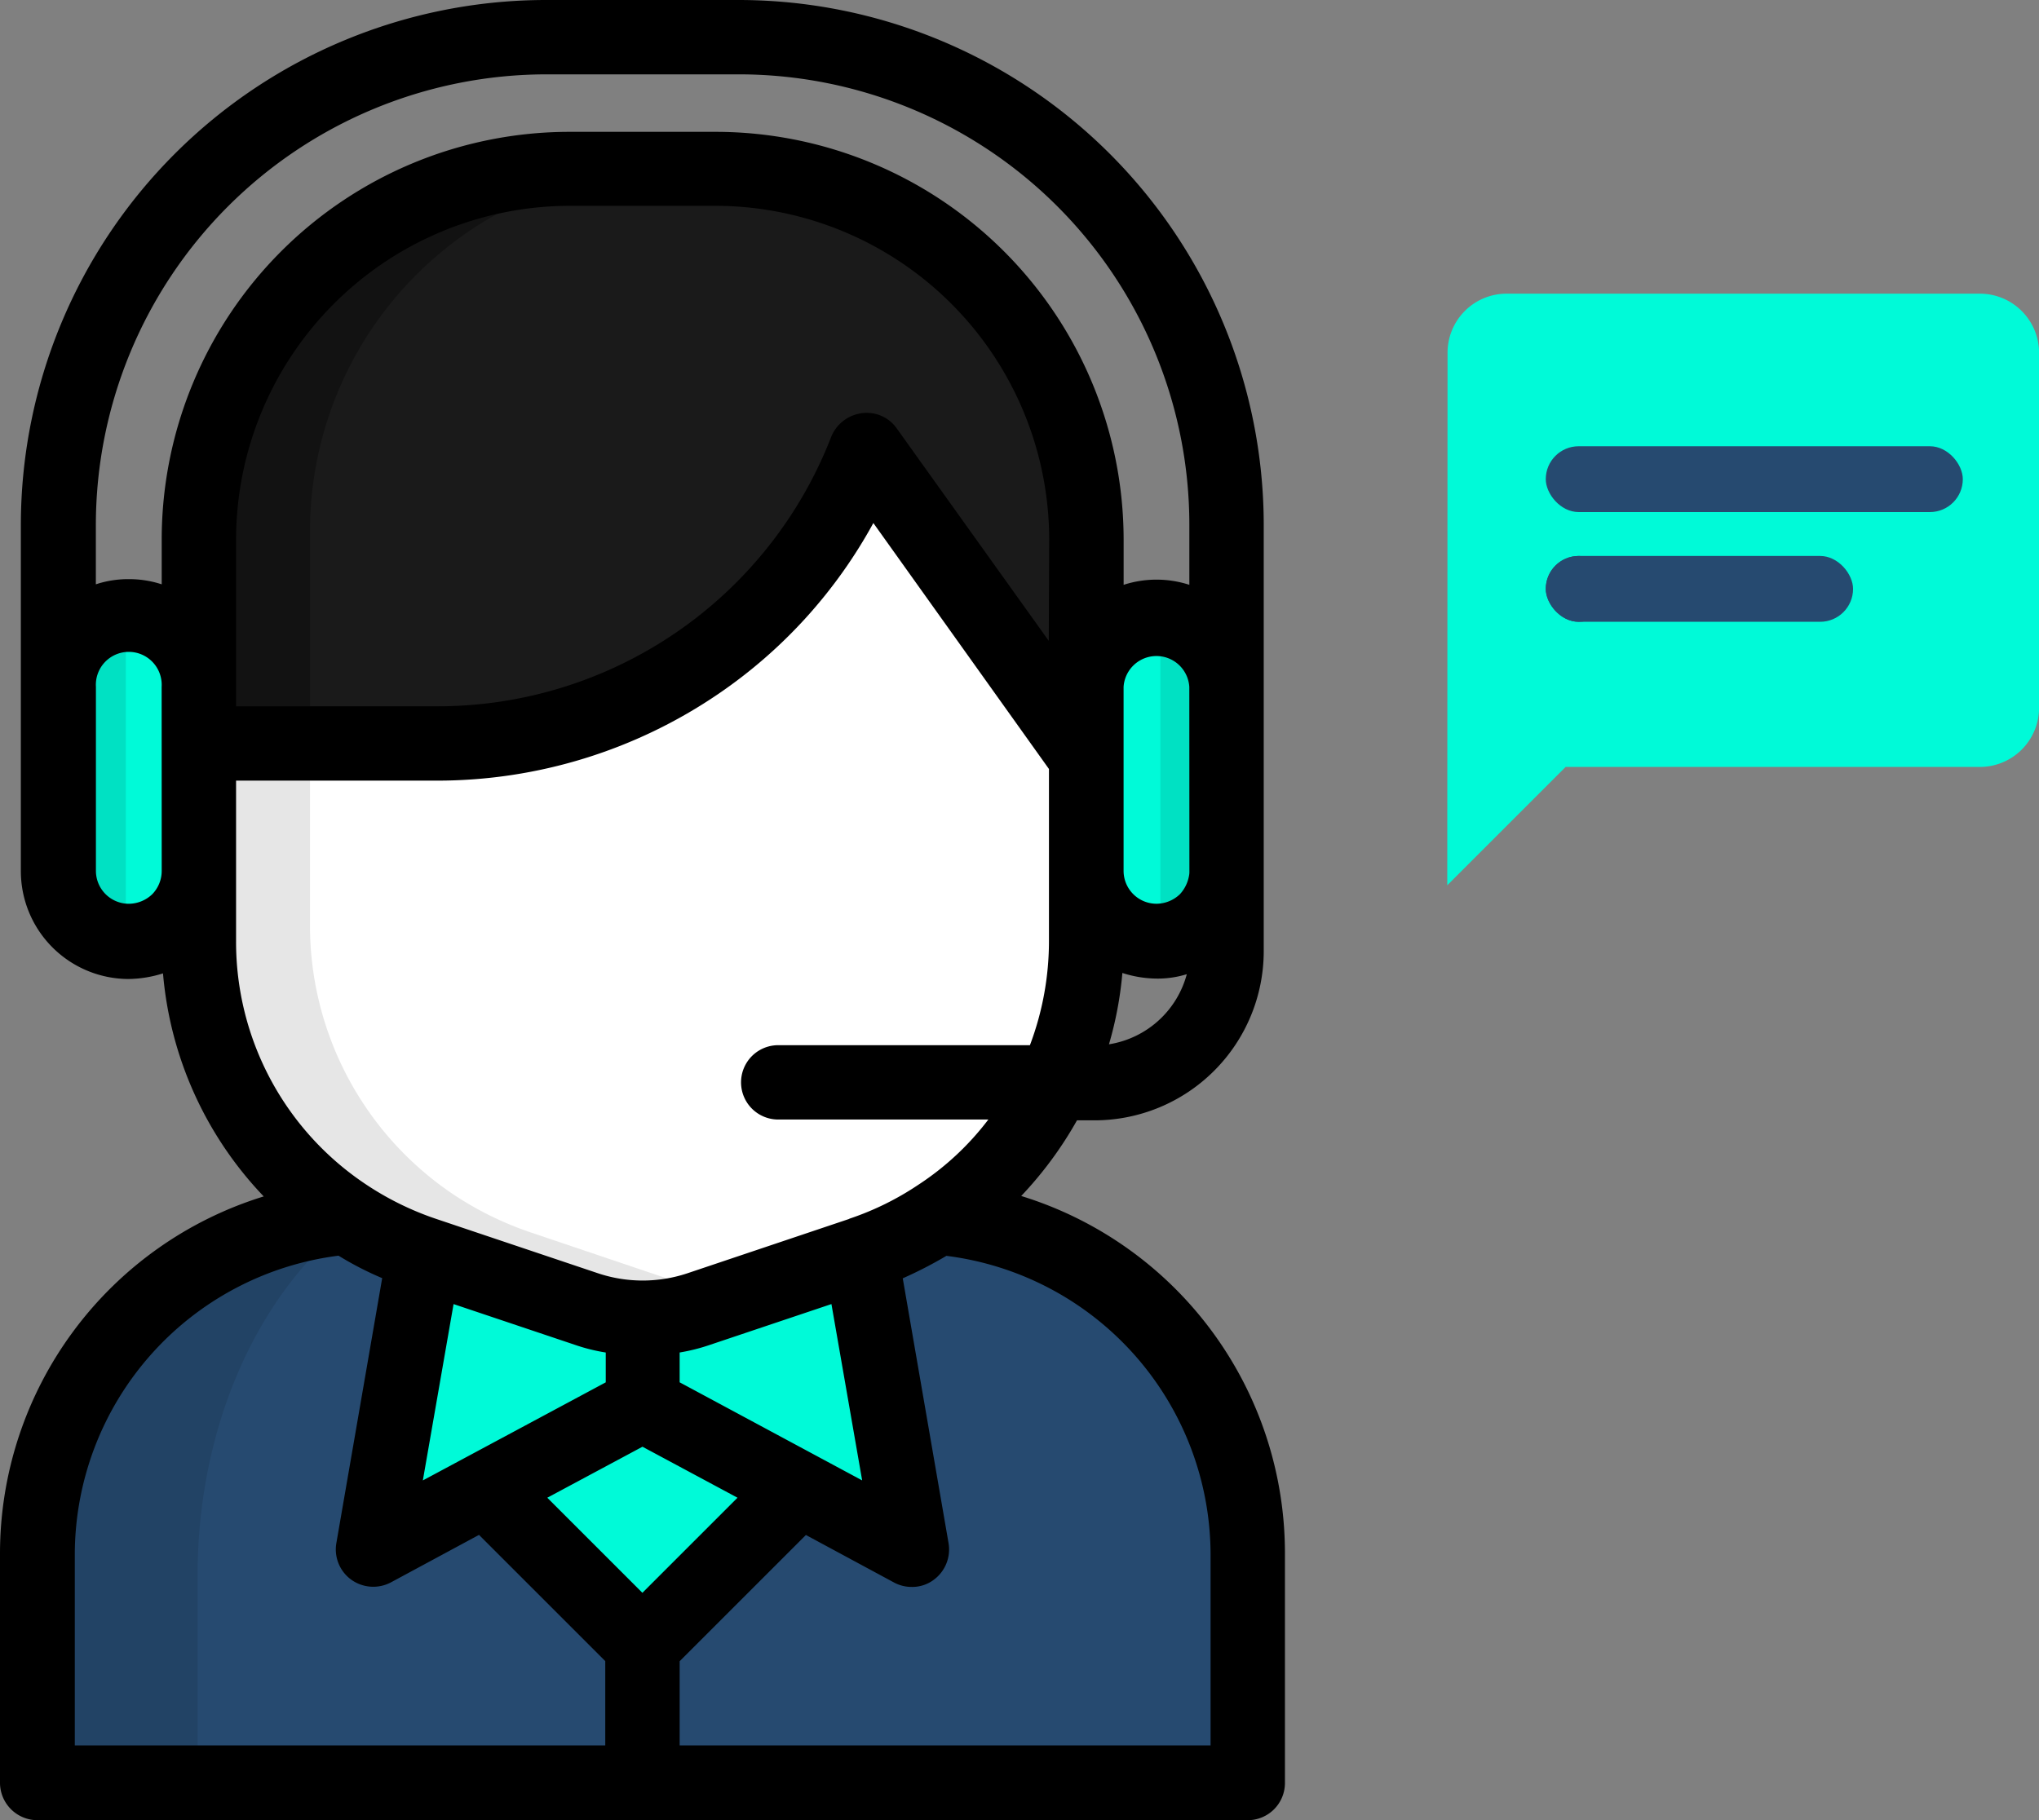
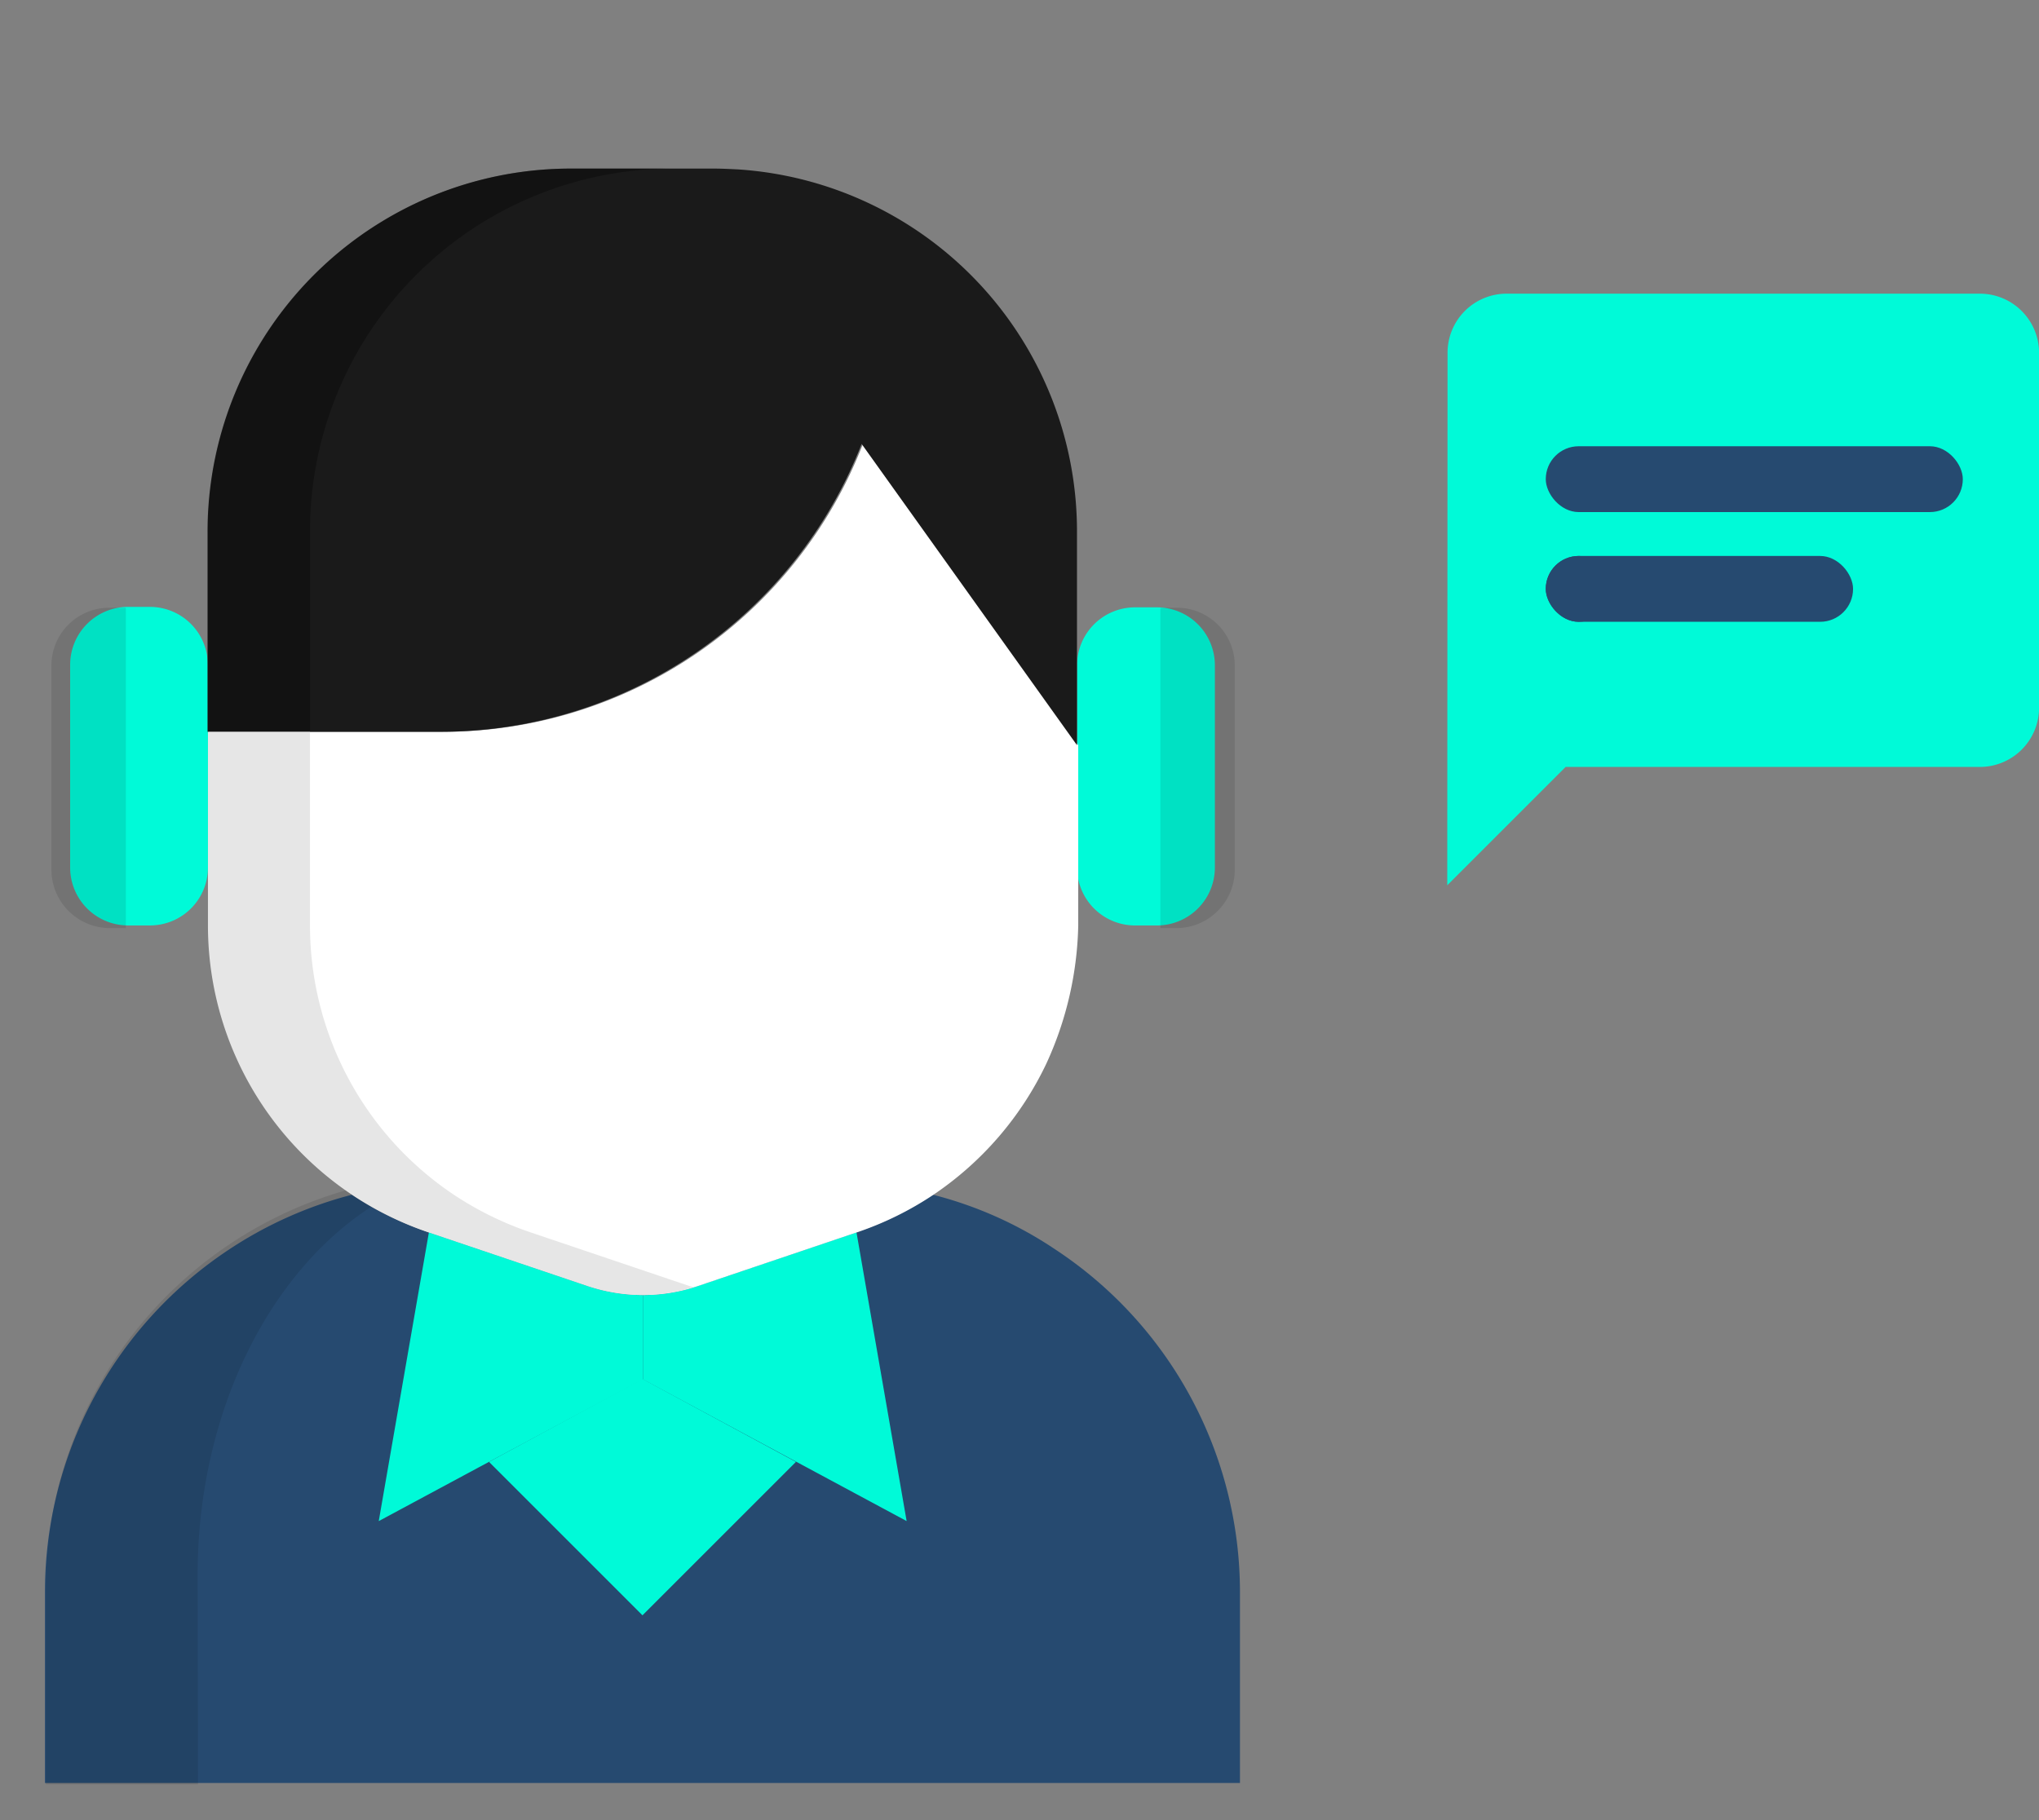
<svg xmlns="http://www.w3.org/2000/svg" width="92.894" height="82.944" viewBox="0 0 92.894 82.944">
  <rect x="0" y="0" width="92.894" height="82.944" fill="#808080" stroke="none" />
  <g id="Group_46" data-name="Group 46">
    <path id="Path_84" data-name="Path 84" d="M102.843,489.1v8.706H48.4V489.1a18.713,18.713,0,0,1,8.411-15.62A18.484,18.484,0,0,1,62.385,471a15.106,15.106,0,0,0,3.486,1.714h19.5A15.106,15.106,0,0,0,88.858,471a17.9,17.9,0,0,1,5.555,2.482,18.7,18.7,0,0,1,8.43,15.62Z" transform="translate(-46.352 -416.557)" fill="#264a70" />
-     <path id="Path_85" data-name="Path 85" d="M55.514,487.068c0-7.564,3.388-14.083,8.253-17.018a12.115,12.115,0,0,1-1.083-.65A18.859,18.859,0,0,0,48.6,487.64v8.942h6.933c-.02-.2-.02-.414-.02-.611Z" transform="translate(-46.512 -415.272)" opacity="0.1" />
+     <path id="Path_85" data-name="Path 85" d="M55.514,487.068c0-7.564,3.388-14.083,8.253-17.018a12.115,12.115,0,0,1-1.083-.65A18.859,18.859,0,0,0,48.6,487.64v8.942h6.933Z" transform="translate(-46.512 -415.272)" opacity="0.1" />
    <g id="Group_43" data-name="Group 43" transform="translate(17.255 56.156)">
      <path id="Path_86" data-name="Path 86" d="M130.623,490.159l-5.023,2.7,2.285-13.158,7.229,2.442a7.777,7.777,0,0,0,2.521.414V486.4Z" transform="translate(-125.6 -479.7)" fill="#00fad8" />
      <path id="Path_87" data-name="Path 87" d="M196.43,479.7l2.285,13.158-5.023-2.7L186.7,486.4v-3.841a7.747,7.747,0,0,0,2.5-.414l7.229-2.442Z" transform="translate(-174.665 -479.7)" fill="#00fad8" />
    </g>
    <g id="Group_44" data-name="Group 44" transform="translate(3.191 27.655)">
      <path id="Path_88" data-name="Path 88" d="M165.085,517.382l-6.992,6.992-6.992-6.992,6.992-3.782Z" transform="translate(-132.014 -478.421)" fill="#00fad8" />
      <path id="Path_89" data-name="Path 89" d="M293.383,338.232v8.726a2.64,2.64,0,0,1-2.639,2.639h-1a2.64,2.64,0,0,1-2.639-2.639v-9.218a2.64,2.64,0,0,1,2.639-2.639h1a2.64,2.64,0,0,1,2.639,2.639Z" transform="translate(-241.226 -335.08)" fill="#00fad8" />
      <path id="Path_90" data-name="Path 90" d="M60.483,340.692v6.185a2.64,2.64,0,0,1-2.639,2.639h-1a2.64,2.64,0,0,1-2.639-2.639v-9.238A2.64,2.64,0,0,1,56.839,335h1a2.64,2.64,0,0,1,2.639,2.639Z" transform="translate(-54.2 -335)" fill="#00fad8" />
    </g>
    <g id="Group_45" data-name="Group 45" transform="translate(2.344 27.694)" opacity="0.1">
      <path id="Path_91" data-name="Path 91" d="M309.788,337.838v9.3a2.661,2.661,0,0,1-2.659,2.659H306.4V335.2h.729A2.631,2.631,0,0,1,309.788,337.838Z" transform="translate(-255.877 -335.199)" />
      <path id="Path_92" data-name="Path 92" d="M49.9,337.838v9.3a2.661,2.661,0,0,0,2.659,2.659h.729V335.2h-.729A2.631,2.631,0,0,0,49.9,337.838Z" transform="translate(-49.9 -335.199)" />
    </g>
    <path id="Path_93" data-name="Path 93" d="M124.453,325.546a14.911,14.911,0,0,1-5.141,5.968,14.715,14.715,0,0,1-3.486,1.714h0L108.6,335.67a7.747,7.747,0,0,1-2.5.414,7.955,7.955,0,0,1-2.521-.414l-7.229-2.442a15.107,15.107,0,0,1-3.486-1.714A14.757,14.757,0,0,1,86.3,319.243v-8.824H96.936A20.54,20.54,0,0,0,116.1,297.3l9.809,13.729v8.214A15.809,15.809,0,0,1,124.453,325.546Z" transform="translate(-76.786 -277.071)" fill="#fff" />
    <path id="Path_94" data-name="Path 94" d="M125.611,250.146v9.73L115.8,246.147a20.589,20.589,0,0,1-19.165,13.118H86v-9.12A16.544,16.544,0,0,1,102.546,233.6h6.5c.394,0,.768.02,1.142.039A16.528,16.528,0,0,1,125.611,250.146Z" transform="translate(-76.545 -225.918)" fill="#1a1a1a" />
    <path id="Path_95" data-name="Path 95" d="M108.023,389.152l-7.229-2.442A15.107,15.107,0,0,1,97.308,385a14.757,14.757,0,0,1-6.559-12.271V363.9H86.1v8.824a14.754,14.754,0,0,0,10.046,13.985l7.229,2.442a7.845,7.845,0,0,0,4.845.059C108.161,389.191,108.1,389.171,108.023,389.152Z" transform="translate(-76.626 -330.553)" fill="#e6e6e6" />
    <path id="Path_96" data-name="Path 96" d="M107.294,233.6h-4.649A16.544,16.544,0,0,0,86.1,250.146v9.12h4.649v-9.12A16.531,16.531,0,0,1,107.294,233.6Z" transform="translate(-76.626 -225.918)" opacity="0.3" />
-     <path id="Path_97" data-name="Path 97" d="M39.694,277.544H94.846a1.694,1.694,0,0,0,1.694-1.694V265.391A17.032,17.032,0,0,0,84.525,249.1a17.3,17.3,0,0,0,2.541-3.447h.808a7.713,7.713,0,0,0,7.7-7.7V218.512A23.937,23.937,0,0,0,71.662,194.6h-8.8a23.937,23.937,0,0,0-23.912,23.912v15.8a4.918,4.918,0,0,0,4.9,4.9,5.383,5.383,0,0,0,1.576-.256,16.758,16.758,0,0,0,4.589,10.164A17.032,17.032,0,0,0,38,265.391v10.459A1.707,1.707,0,0,0,39.694,277.544ZM67.27,260.526,71.6,262.85l-4.333,4.333-4.333-4.333Zm-10.006,1.536,1.4-8.036,5.515,1.852a8.3,8.3,0,0,0,1.418.355v1.359Zm11.7-4.471v-1.359a8.559,8.559,0,0,0,1.4-.355l5.515-1.852,1.4,8.036Zm24.188,7.8v8.745H68.964V270.3l5.752-5.752,4.018,2.167a1.687,1.687,0,0,0,.808.2,1.631,1.631,0,0,0,.985-.315,1.718,1.718,0,0,0,.689-1.674l-2.088-12.074a18.964,18.964,0,0,0,1.989-1.024A13.747,13.747,0,0,1,93.152,265.391Zm-7.367-41.581-6.933-9.691a1.667,1.667,0,0,0-1.6-.689,1.75,1.75,0,0,0-1.379,1.064,19.229,19.229,0,0,1-17.964,12.291H48.755v-7.6a15.228,15.228,0,0,1,15.206-15.206H70.6A15.228,15.228,0,0,1,85.8,219.182l-.02,4.629Zm2.738,18.377a16.6,16.6,0,0,0,.611-3.25,5.178,5.178,0,0,0,1.576.256,4.45,4.45,0,0,0,1.359-.2A4.381,4.381,0,0,1,88.523,242.188Zm3.664-7.9a.959.959,0,0,1-.02.236,1.652,1.652,0,0,1-.414.827,1.558,1.558,0,0,1-1.064.433,1.5,1.5,0,0,1-1.5-1.5V225.9a1.5,1.5,0,0,1,2.994,0Zm-46.82,0a1.522,1.522,0,0,1-.433,1.064,1.558,1.558,0,0,1-1.064.433,1.5,1.5,0,0,1-1.5-1.5V225.9a1.5,1.5,0,1,1,2.994,0Zm0-15.108v2.048a4.762,4.762,0,0,0-1.5-.236,4.673,4.673,0,0,0-1.5.236v-2.718A20.549,20.549,0,0,1,62.9,197.988h8.785a20.532,20.532,0,0,1,20.5,20.524v2.738a4.859,4.859,0,0,0-2.994,0V219.2A18.6,18.6,0,0,0,70.6,200.608H63.961A18.586,18.586,0,0,0,45.367,219.182ZM48.755,237.5v-7.327h9.159a22.758,22.758,0,0,0,12.823-3.959,22.431,22.431,0,0,0,7.052-7.78l8,11.208v7.839a13.419,13.419,0,0,1-.867,4.747H73.455a1.694,1.694,0,1,0,0,3.388h9.573a12.752,12.752,0,0,1-3.191,2.974,13.083,13.083,0,0,1-3.112,1.536.069.069,0,0,0-.039.02L69.3,252.628a6.434,6.434,0,0,1-4.038,0l-7.386-2.482A13.55,13.55,0,0,1,54.7,248.59,13.272,13.272,0,0,1,48.755,237.5Zm-7.347,27.891A13.747,13.747,0,0,1,53.423,251.82a14.582,14.582,0,0,0,1.989,1.024l-2.088,12.074a1.7,1.7,0,0,0,.689,1.674,1.721,1.721,0,0,0,1.792.118l4.018-2.167,5.752,5.752v3.841H41.408Z" transform="translate(-38 -194.6)" />
  </g>
  <g id="Group_95" data-name="Group 95" transform="translate(65.935 13.382)">
    <path id="Icon_material-textsms" data-name="Icon material-textsms" d="M27.263,3H5.7A2.692,2.692,0,0,0,3.013,5.7L3,29.959l5.392-5.392H27.263a2.7,2.7,0,0,0,2.7-2.7V5.7A2.7,2.7,0,0,0,27.263,3Z" transform="translate(-3 -3)" fill="#00fad8" />
    <rect id="Rectangle_57" data-name="Rectangle 57" width="19" height="3" rx="1.5" transform="translate(4.488 6.953)" fill="#264a70" />
    <rect id="Rectangle_58" data-name="Rectangle 58" width="14" height="3" rx="1.5" transform="translate(4.488 11.953)" fill="#264a70" />
    <rect id="Rectangle_59" data-name="Rectangle 59" width="3" height="3" rx="1.5" transform="translate(4.488 11.953)" fill="#264a70" />
  </g>
</svg>